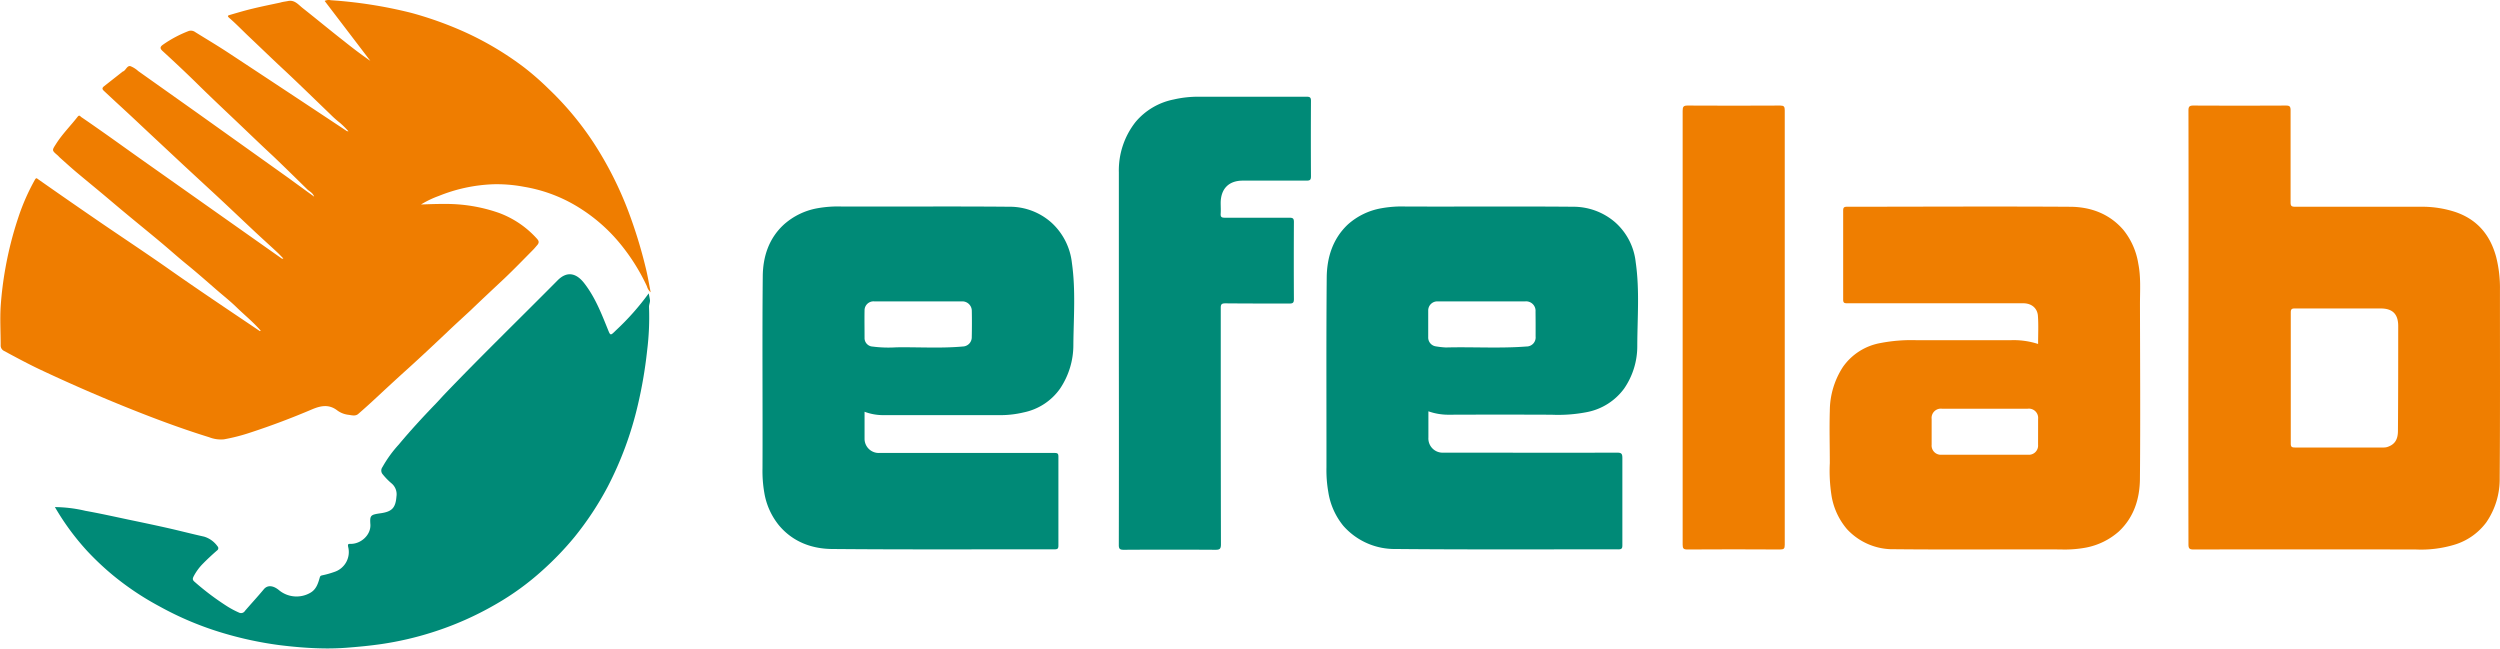
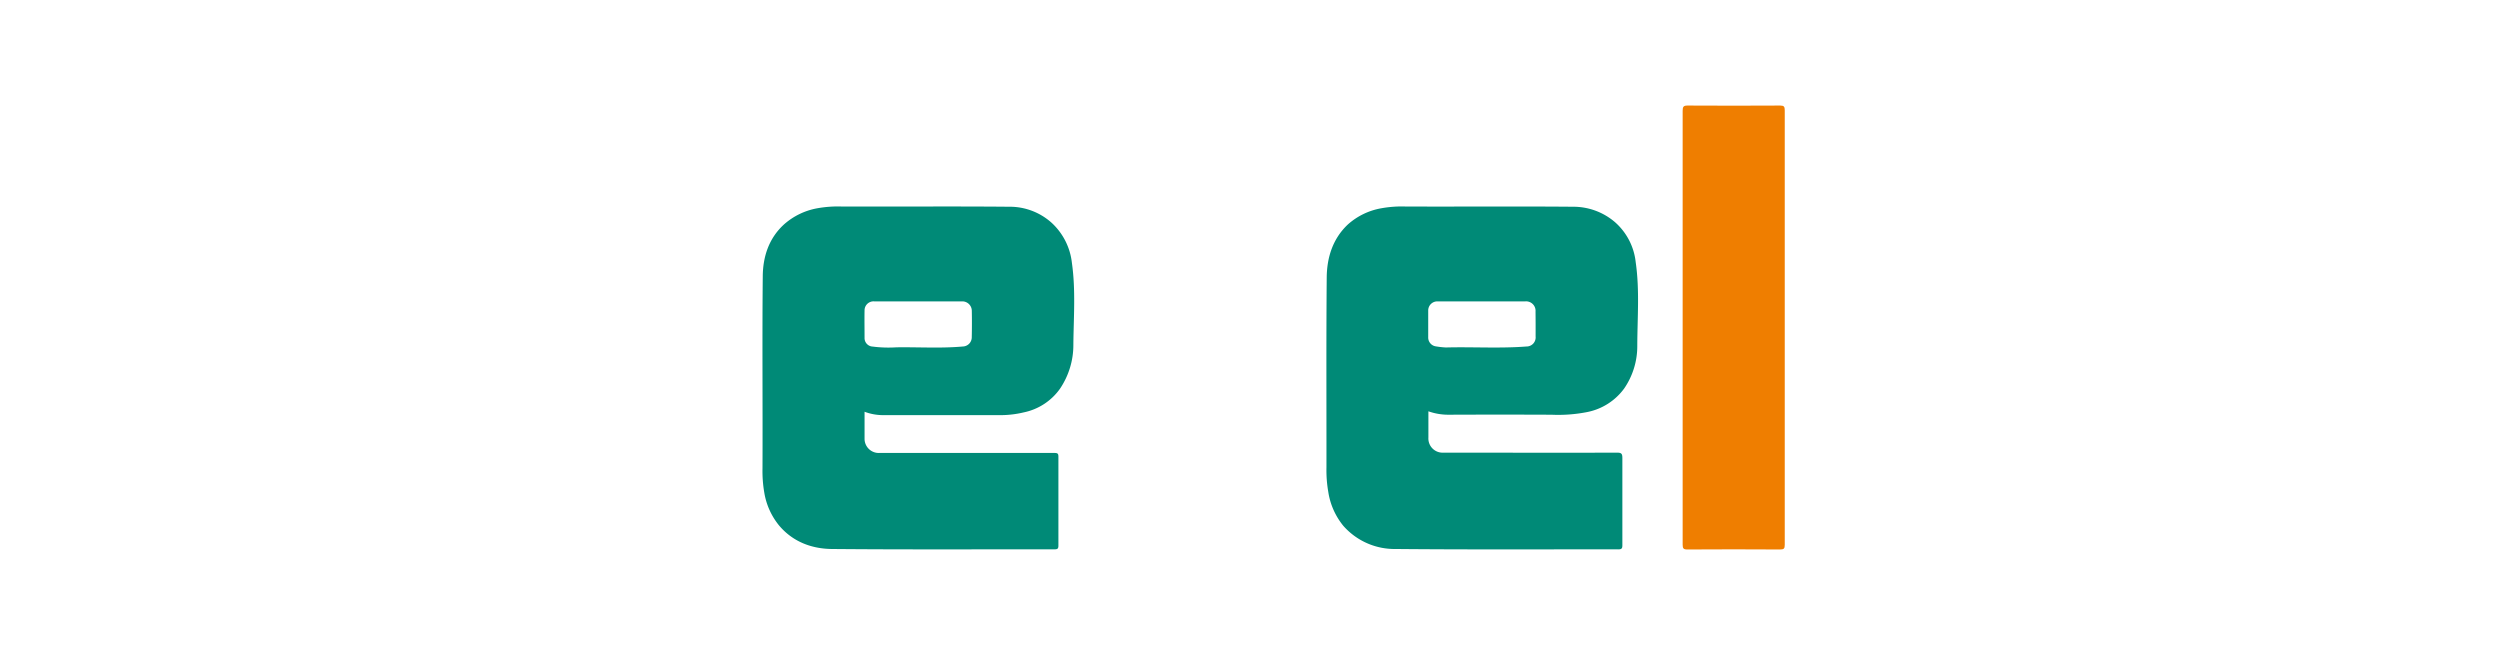
<svg xmlns="http://www.w3.org/2000/svg" viewBox="0 0 665.08 172.56">
  <defs>
    <style>.cls-1{fill:#ef7d00;}.cls-2{fill:#008a77;}.cls-3{fill:#ef7e00;}</style>
  </defs>
  <g id="Layer_2" data-name="Layer 2">
    <g id="Layer_1-2" data-name="Layer 1">
-       <path class="cls-1" d="M69.38,88c-2-2.33-4.35-4.2-6.5-6.3-1.66-1.62-3.5-3.06-5.25-4.58-2.68-2.33-5.34-4.68-8.09-6.91-2.26-1.84-4.43-3.8-6.67-5.67-3.1-2.6-6.25-5.14-9.36-7.73-2.1-1.73-4.16-3.5-6.24-5.24-2.33-1.94-4.67-3.86-7-5.81-1.48-1.25-2.91-2.56-4.36-3.85-.2-.19-.38-.41-.59-.59-1.54-1.32-1.52-1.3-.43-3,1.66-2.64,3.88-4.83,5.78-7.28.46-.6.77,0,.93.09,2.46,1.67,4.88,3.38,7.31,5.09,3.06,2.17,6.1,4.36,9.16,6.52l18,12.71L74.93,68.76c.09.06.2.1.45,0-.58-.58-1.13-1.19-1.73-1.74-1.92-1.78-3.87-3.53-5.78-5.32-4.06-3.8-8.07-7.65-12.17-11.41L48.9,44c-3.74-3.5-7.5-7-11.23-10.5q-3.37-3.18-6.8-6.32l-3.22-3c-.52-.48-.49-.8,0-1.21l5-3.93c.06-.05.15-.05.22-.09.66-.41,1-1.55,1.83-1.35a6.72,6.72,0,0,1,2.06,1.3L52.53,30.08,76.86,47.43C79,49,81.19,50.59,83.58,52.32c-.42-1.13-1.31-1.4-1.89-2-3-2.94-6-5.9-9-8.76C69.2,38.33,65.77,35,62.31,31.72S55.37,25.16,52,21.82c-2.87-2.8-5.8-5.55-8.76-8.26-.77-.7-.62-1.14.07-1.64a31.61,31.61,0,0,1,6.91-3.68,1.94,1.94,0,0,1,1.7.29c2.94,1.83,5.93,3.6,8.83,5.51Q76.36,24.32,92,34.69a.93.93,0,0,0,.7.24,23.78,23.78,0,0,0-2.25-2.24A27,27,0,0,1,88,30.52C84,26.67,80,22.76,76,19c-3.25-3-6.46-6.13-9.7-9.19-1.77-1.67-3.44-3.43-5.26-5-.65-.56-.44-.69.14-.85,2-.58,4-1.18,6.06-1.67,2.43-.59,4.87-1.08,7.31-1.6C75.2.48,75.9.42,76.59.28c1.77-.38,2.75.93,3.88,1.83,3.73,2.94,7.41,6,11.13,8.9,2.23,1.79,4.51,3.52,6.92,5.18L86.37.25A2.43,2.43,0,0,1,88,.06a120.27,120.27,0,0,1,21.43,3.37,96.27,96.27,0,0,1,14,5,82.64,82.64,0,0,1,16,9.5,73.15,73.15,0,0,1,6.51,5.7A81.76,81.76,0,0,1,157.93,38a95.43,95.43,0,0,1,9.19,18.11,127.23,127.23,0,0,1,4.69,15.25c.51,2.07.85,4.19,1.29,6.4a3.27,3.27,0,0,1-1-1.61,53.24,53.24,0,0,0-6.86-11,44.42,44.42,0,0,0-10.47-9.45,40,40,0,0,0-15.32-6,38.75,38.75,0,0,0-8.24-.68,42.64,42.64,0,0,0-14.48,3.11A25.5,25.5,0,0,0,112,54.4c2.06-.07,4.08-.16,6.12-.14a42.49,42.49,0,0,1,14.56,2.36,25.4,25.4,0,0,1,10.13,6.85c.47.51.76,1,.11,1.74-.33.37-.65.78-1,1.14-2.56,2.59-5.09,5.21-7.73,7.72-3,2.82-6,5.61-8.93,8.43-2.15,2-4.37,4-6.53,6.08-3.32,3.13-6.64,6.26-10,9.3-2.86,2.57-5.68,5.18-8.5,7.8-1.62,1.51-3.26,3-4.94,4.45-.74.64-1.71.34-2.52.23a6.28,6.28,0,0,1-3-1.14c-2.18-1.7-4.31-1.35-6.73-.33-5.36,2.28-10.82,4.35-16.36,6.16a49.92,49.92,0,0,1-7.12,1.83,8.57,8.57,0,0,1-3.94-.57c-7.8-2.41-15.43-5.3-23-8.37q-11-4.47-21.82-9.56c-3.28-1.55-6.48-3.27-9.68-5a1.61,1.61,0,0,1-.94-1.56c0-3.44-.21-6.89,0-10.31A93.58,93.58,0,0,1,1.45,71.28,95.37,95.37,0,0,1,4.88,57.83a57,57,0,0,1,4.4-10c.37-.64.52-.39.93-.1q8.55,6,17.13,11.87C32.87,63.37,38.46,67.08,44,70.94,52.26,76.77,60.7,82.4,69.11,88.07,69.16,88.1,69.26,88,69.38,88Z" />
-       <path class="cls-2" d="M14.61,134.9a36.69,36.69,0,0,1,8.13,1c3.81.68,7.58,1.52,11.36,2.32,3.4.71,6.8,1.42,10.19,2.18s6.67,1.62,10,2.36a6.74,6.74,0,0,1,3.57,2.57.7.7,0,0,1-.11,1.1c-1.26,1.1-2.49,2.23-3.66,3.42a14.1,14.1,0,0,0-2.58,3.49c-.3.59-.31.94.21,1.4a70.6,70.6,0,0,0,8.84,6.64,23.81,23.81,0,0,0,3,1.58,1.22,1.22,0,0,0,1.62-.46c1.65-1.92,3.37-3.77,5-5.73,1-1.21,2.5-1,3.95.16a7.33,7.33,0,0,0,8.53.71c1.42-.85,1.93-2.33,2.35-3.8.14-.48.17-.68.74-.79a23.27,23.27,0,0,0,3.14-.88,5.56,5.56,0,0,0,3.74-6.65c-.19-.89.13-.83.7-.83,2.71,0,5.41-2.4,5.2-5.23-.17-2.4.09-2.54,2.76-2.92,3-.43,3.95-1.44,4.18-4.47a3.77,3.77,0,0,0-1.32-3.49,17.58,17.58,0,0,1-2.33-2.39,1.52,1.52,0,0,1-.08-1.92,31.92,31.92,0,0,1,4.34-6c3.15-3.78,6.48-7.39,9.9-10.93.79-.82,1.55-1.69,2.34-2.52,9.82-10.24,20-20.13,30-30.22,2.72-2.75,5.19-1.7,7.06.69,2.85,3.64,4.54,7.91,6.25,12.15.77,1.91.71,1.94,2.22.45a67.55,67.55,0,0,0,8.73-9.85c.12.65.26,1.22.33,1.8s-.28,1.21-.25,1.87a71.59,71.59,0,0,1-.5,11.53,118.26,118.26,0,0,1-2.49,14.57,92.57,92.57,0,0,1-8,21.67,82.48,82.48,0,0,1-8.84,13.39,81.29,81.29,0,0,1-8.42,8.78,71.14,71.14,0,0,1-12.53,9.11,84.28,84.28,0,0,1-16.89,7.46,85.63,85.63,0,0,1-13.44,3.11c-3.16.46-6.33.76-9.51,1a68.49,68.49,0,0,1-7.16.14c-3.58-.1-7.15-.42-10.72-.87a96.23,96.23,0,0,1-14.76-3.17,84.68,84.68,0,0,1-17-7.13A75.51,75.51,0,0,1,30,153a74.09,74.09,0,0,1-6.76-6.37A66.72,66.72,0,0,1,14.61,134.9Z" />
-       <path class="cls-2" d="M297.65,95.24c0-16.48,0-32.95,0-49.42a20.8,20.8,0,0,1,4.43-13.35,17.73,17.73,0,0,1,10.14-6,28.88,28.88,0,0,1,6.56-.74q14.38,0,28.79,0c.92,0,1.2.19,1.19,1.16q-.06,10,0,20c0,1-.29,1.16-1.2,1.16-5.64,0-11.27,0-16.91,0-3.81,0-5.87,2.21-5.91,5.9,0,1,.07,1.93,0,2.88s.29,1.09,1.14,1.09c5.72,0,11.44,0,17.16,0,.93,0,1.19.22,1.18,1.17q-.06,10.26,0,20.51c0,1-.33,1.15-1.22,1.15-5.67,0-11.35,0-17-.05-1,0-1.25.24-1.24,1.24,0,21,0,41.91.05,62.86,0,1.25-.35,1.47-1.51,1.46q-12.17-.08-24.35,0c-1,0-1.32-.22-1.31-1.29Q297.69,120.06,297.65,95.24Z" />
      <path class="cls-3" d="M447.64,87q0-28.79,0-57.57c0-1.09.27-1.36,1.36-1.35q12.3.07,24.59,0c1,0,1.21.3,1.21,1.26q0,57.79,0,115.6c0,1-.24,1.24-1.24,1.24q-12.35-.08-24.7,0c-1,0-1.22-.3-1.22-1.26Q447.67,116,447.64,87Z" />
-       <path class="cls-3" d="M665.07,77.07a33.64,33.64,0,0,0-1-8.66c-1.56-5.85-5-10-10.83-12A28.41,28.41,0,0,0,644.14,55q-16.8,0-33.59,0c-.94,0-1.19-.23-1.18-1.17,0-8.16,0-16.32,0-24.48,0-1.1-.32-1.27-1.33-1.27q-12.23.06-24.47,0c-1.07,0-1.38.23-1.37,1.35q.06,28.79,0,57.58t0,57.81c0,1.1.28,1.36,1.36,1.36q29.58-.06,59.15,0a30.73,30.73,0,0,0,10.15-1.24,16.46,16.46,0,0,0,8.59-6A20.3,20.3,0,0,0,665,127.09C665.13,110.42,665.06,93.74,665.07,77.07Zm-27.14,37.55c0,2.5-1,3.71-2.88,4.31a3.36,3.36,0,0,1-1,.12c-7.83,0-15.67,0-23.51,0-.88,0-1.13-.19-1.12-1.1,0-5.8,0-11.6,0-17.39s0-11.59,0-17.39c0-.9.22-1.12,1.12-1.11,7.59,0,15.19,0,22.79,0,3,0,4.67,1.33,4.67,4.67C638,96.08,638,105.35,637.93,114.62Z" />
-       <path class="cls-3" d="M569.3,80.93c0-3.6.27-7.22-.45-10.81a19,19,0,0,0-4-9c-3.7-4.27-8.67-6.06-14-6.11C531,54.88,511.19,55,491.39,55c-.84,0-1.05.22-1.05,1.05q0,11.82,0,23.63c0,.88.28,1,1.08,1,4.36,0,8.72,0,13.08,0h33.71c2.43,0,3.8,1.46,3.94,3.33.18,2.46.05,4.94.05,7.5a21,21,0,0,0-7.44-1q-12.36,0-24.71,0a43.34,43.34,0,0,0-9.79.75,15.54,15.54,0,0,0-9.94,6.3,21.5,21.5,0,0,0-3.53,11.72c-.14,4.64,0,9.28,0,13.92a43,43,0,0,0,.47,8.77,18.25,18.25,0,0,0,4.1,8.8A16.63,16.63,0,0,0,504,146.11c14.71.15,29.43,0,44.14.06a31,31,0,0,0,6.73-.48,18.39,18.39,0,0,0,8.83-4.32c4-3.76,5.53-8.68,5.59-13.9C569.43,112,569.33,96.44,569.3,80.93ZM542.19,118.3a2.45,2.45,0,0,1-2.7,2.67H516.58a2.45,2.45,0,0,1-2.7-2.67q0-3.42,0-6.83a2.47,2.47,0,0,1,2.76-2.74h22.79a2.47,2.47,0,0,1,2.77,2.73Q542.2,114.88,542.19,118.3Z" />
      <path class="cls-2" d="M435.15,69.77A16.49,16.49,0,0,0,429.52,59a17,17,0,0,0-11-4c-14.88-.13-29.75,0-44.63-.06a30.66,30.66,0,0,0-6.49.48,18,18,0,0,0-8.85,4.32c-4.05,3.84-5.56,8.84-5.6,14.16-.15,16.83-.05,33.66-.07,50.49a33.66,33.66,0,0,0,.49,6.5,18.69,18.69,0,0,0,4,9,18.18,18.18,0,0,0,14,6.16c19.71.19,39.42.07,59.14.1.93,0,1.1-.28,1.09-1.14,0-7.72,0-15.44,0-23.15,0-1.14-.23-1.44-1.41-1.44-15.4.05-30.79,0-46.19,0a3.78,3.78,0,0,1-4-4c0-2.28,0-4.55,0-7a15.91,15.91,0,0,0,5.26.91q13.74-.06,27.47,0a39.81,39.81,0,0,0,9.56-.72,16,16,0,0,0,9.78-6.24A19.86,19.86,0,0,0,435.57,92C435.59,84.58,436.22,77.15,435.15,69.77ZM408.52,89.49a2.42,2.42,0,0,1-2.45,2.69c-7.14.55-14.28.07-21.42.26a24,24,0,0,1-2.7-.3,2.37,2.37,0,0,1-2-2.41q0-3.54,0-7.08a2.42,2.42,0,0,1,2.55-2.47c3.91,0,7.83,0,11.75,0h11.52a2.51,2.51,0,0,1,2.73,2.72Q408.54,86.2,408.52,89.49Z" />
      <path class="cls-2" d="M285.16,69.93a17,17,0,0,0-5.46-10.72A16.64,16.64,0,0,0,268.49,55c-14.87-.14-29.75,0-44.63-.06a30.81,30.81,0,0,0-6.5.48,18.17,18.17,0,0,0-8.84,4.33c-4,3.69-5.54,8.52-5.6,13.68-.17,17,0,34.06-.07,51.1a34,34,0,0,0,.49,6.61,18.53,18.53,0,0,0,4,8.75c3.68,4.3,8.67,6.11,14,6.16,19.72.18,39.44.07,59.16.09.81,0,1.08-.16,1.07-1q0-11.82,0-23.64c0-.86-.24-1-1.07-1-4.68,0-9.36,0-14,0H234a3.78,3.78,0,0,1-4-3.64c0-2.4,0-4.8,0-7.32a14,14,0,0,0,4.94.9q15.47,0,31,0a26.8,26.8,0,0,0,6.44-.74A15.66,15.66,0,0,0,282,103.4a20.8,20.8,0,0,0,3.55-11.74C285.62,84.41,286.19,77.14,285.16,69.93ZM258.52,89.66a2.45,2.45,0,0,1-2.38,2.52c-5.89.53-11.79.13-17.68.22a33.17,33.17,0,0,1-6.3-.2A2.26,2.26,0,0,1,230,89.88c0-2.48-.05-4.95,0-7.43a2.39,2.39,0,0,1,2.61-2.27h23.25a2.52,2.52,0,0,1,2.67,2.53Q258.6,86.19,258.52,89.66Z" />
    </g>
  </g>
</svg>